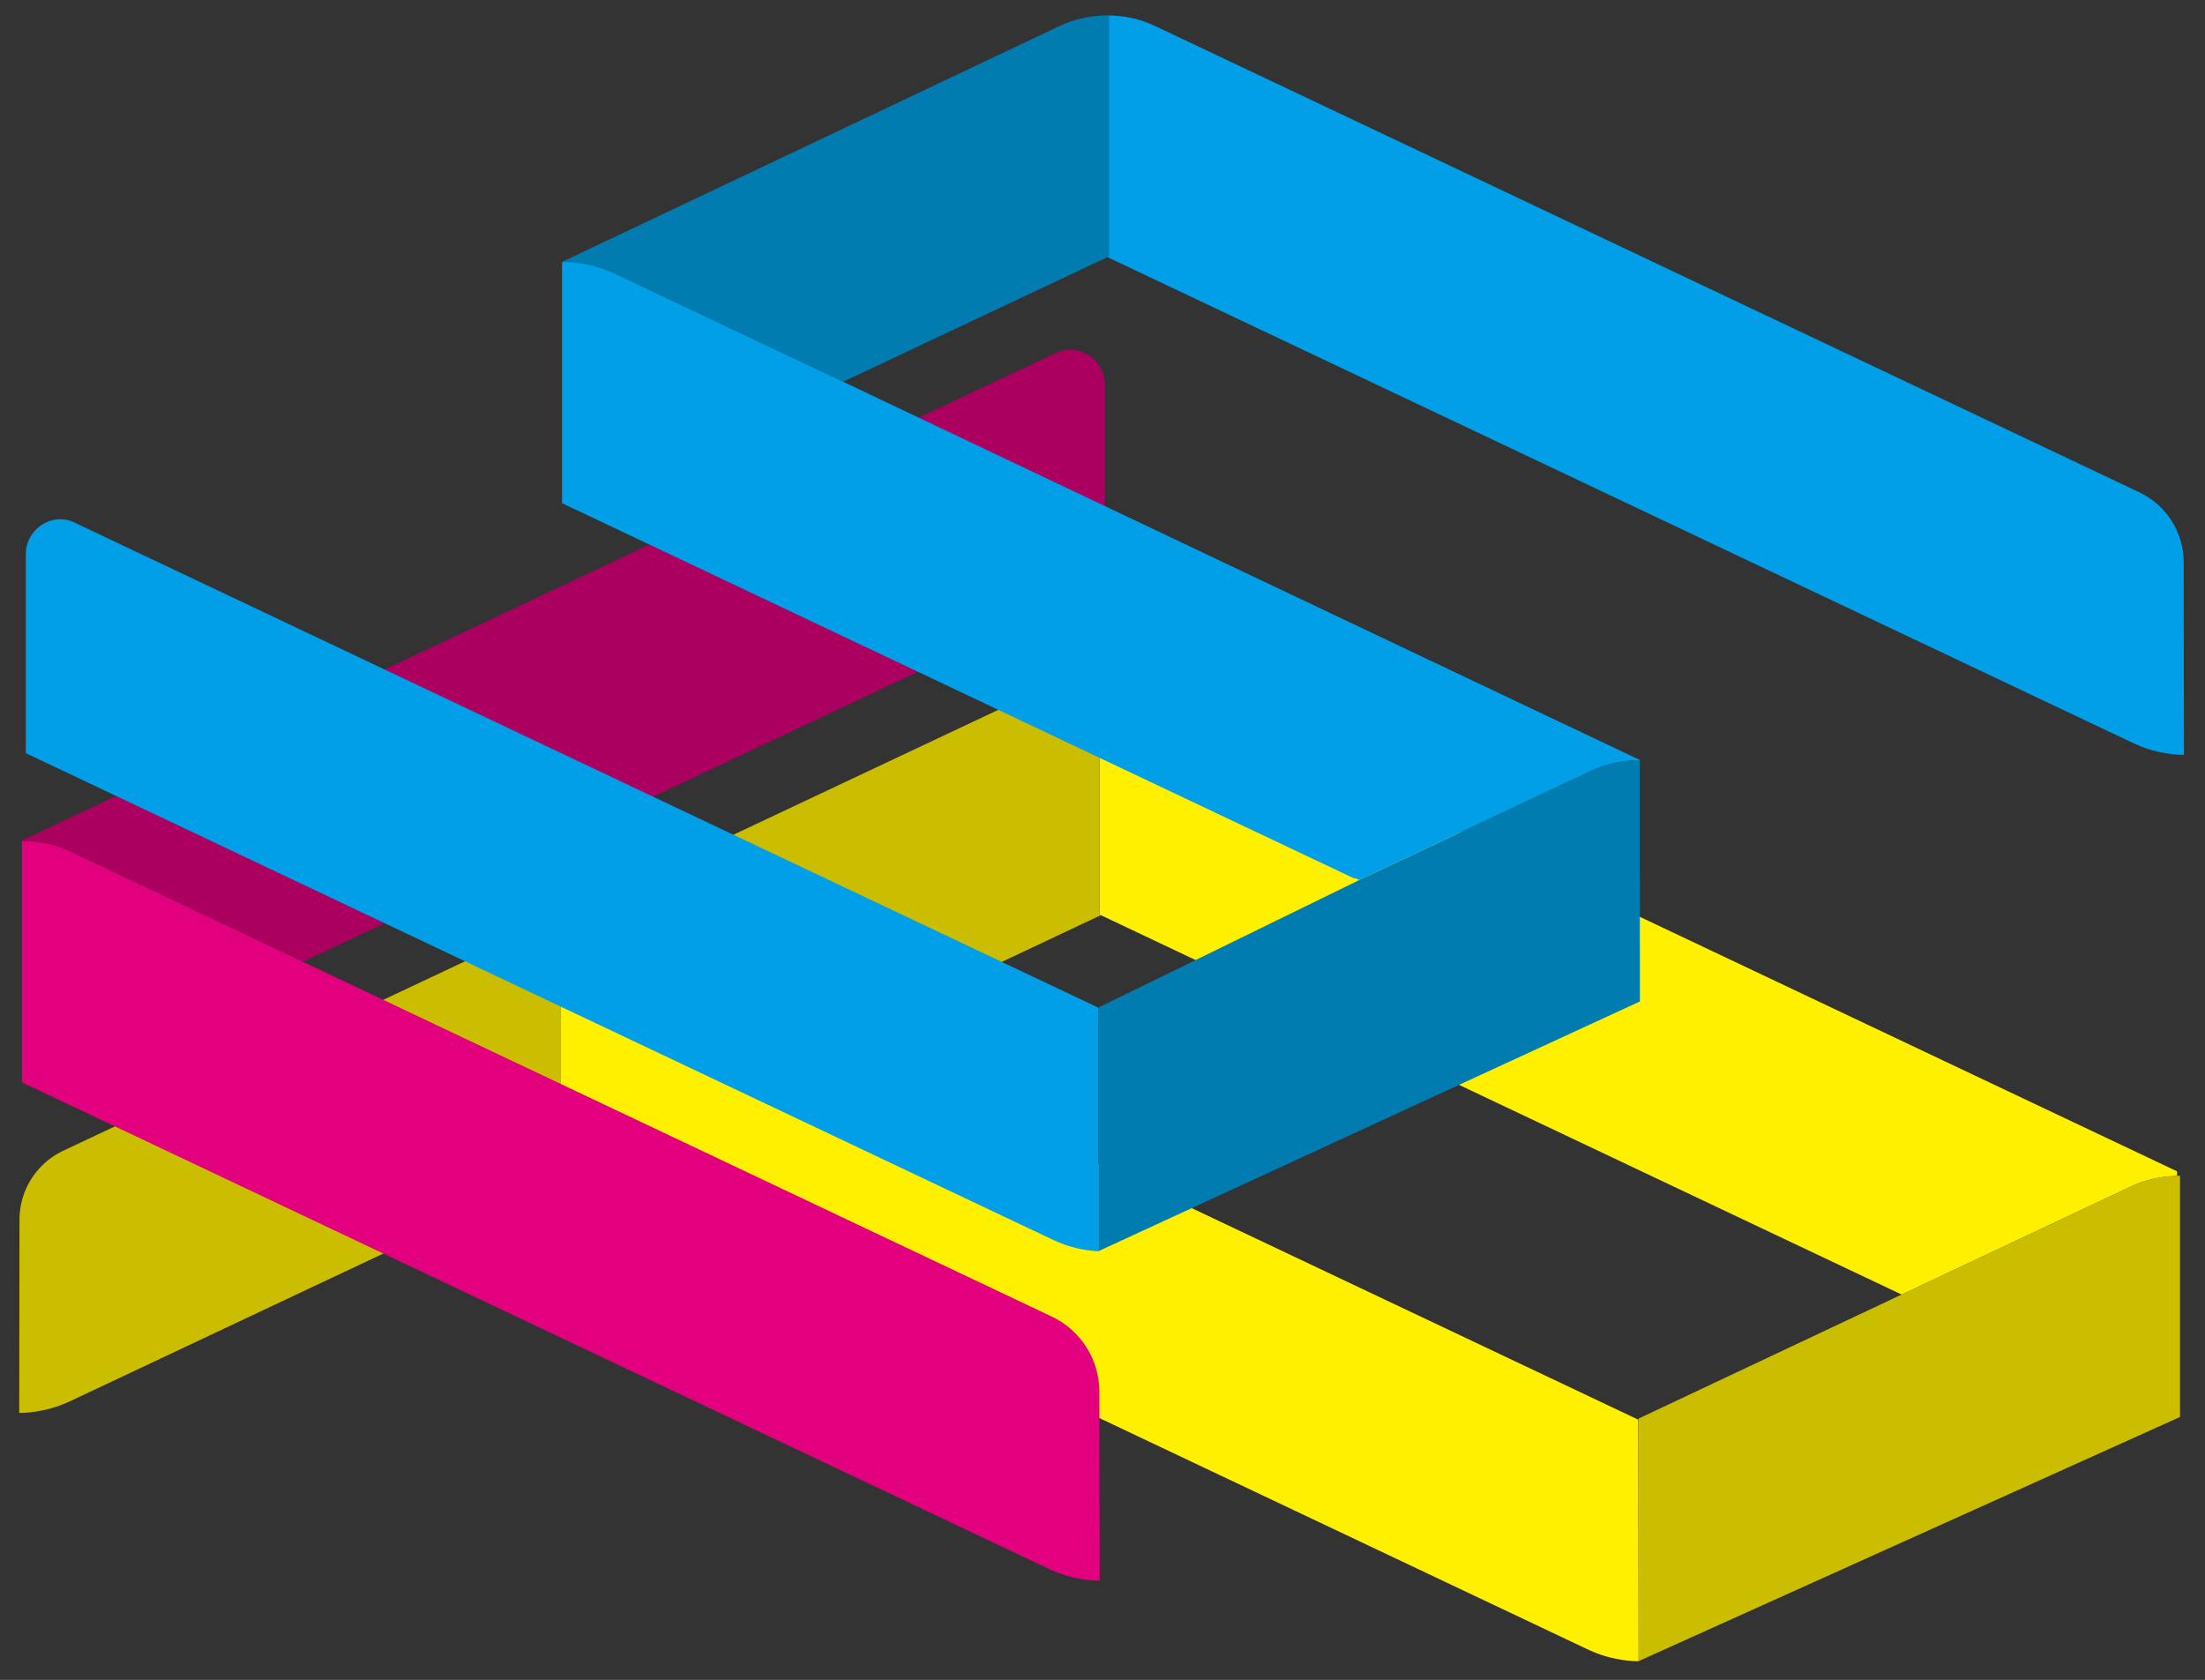
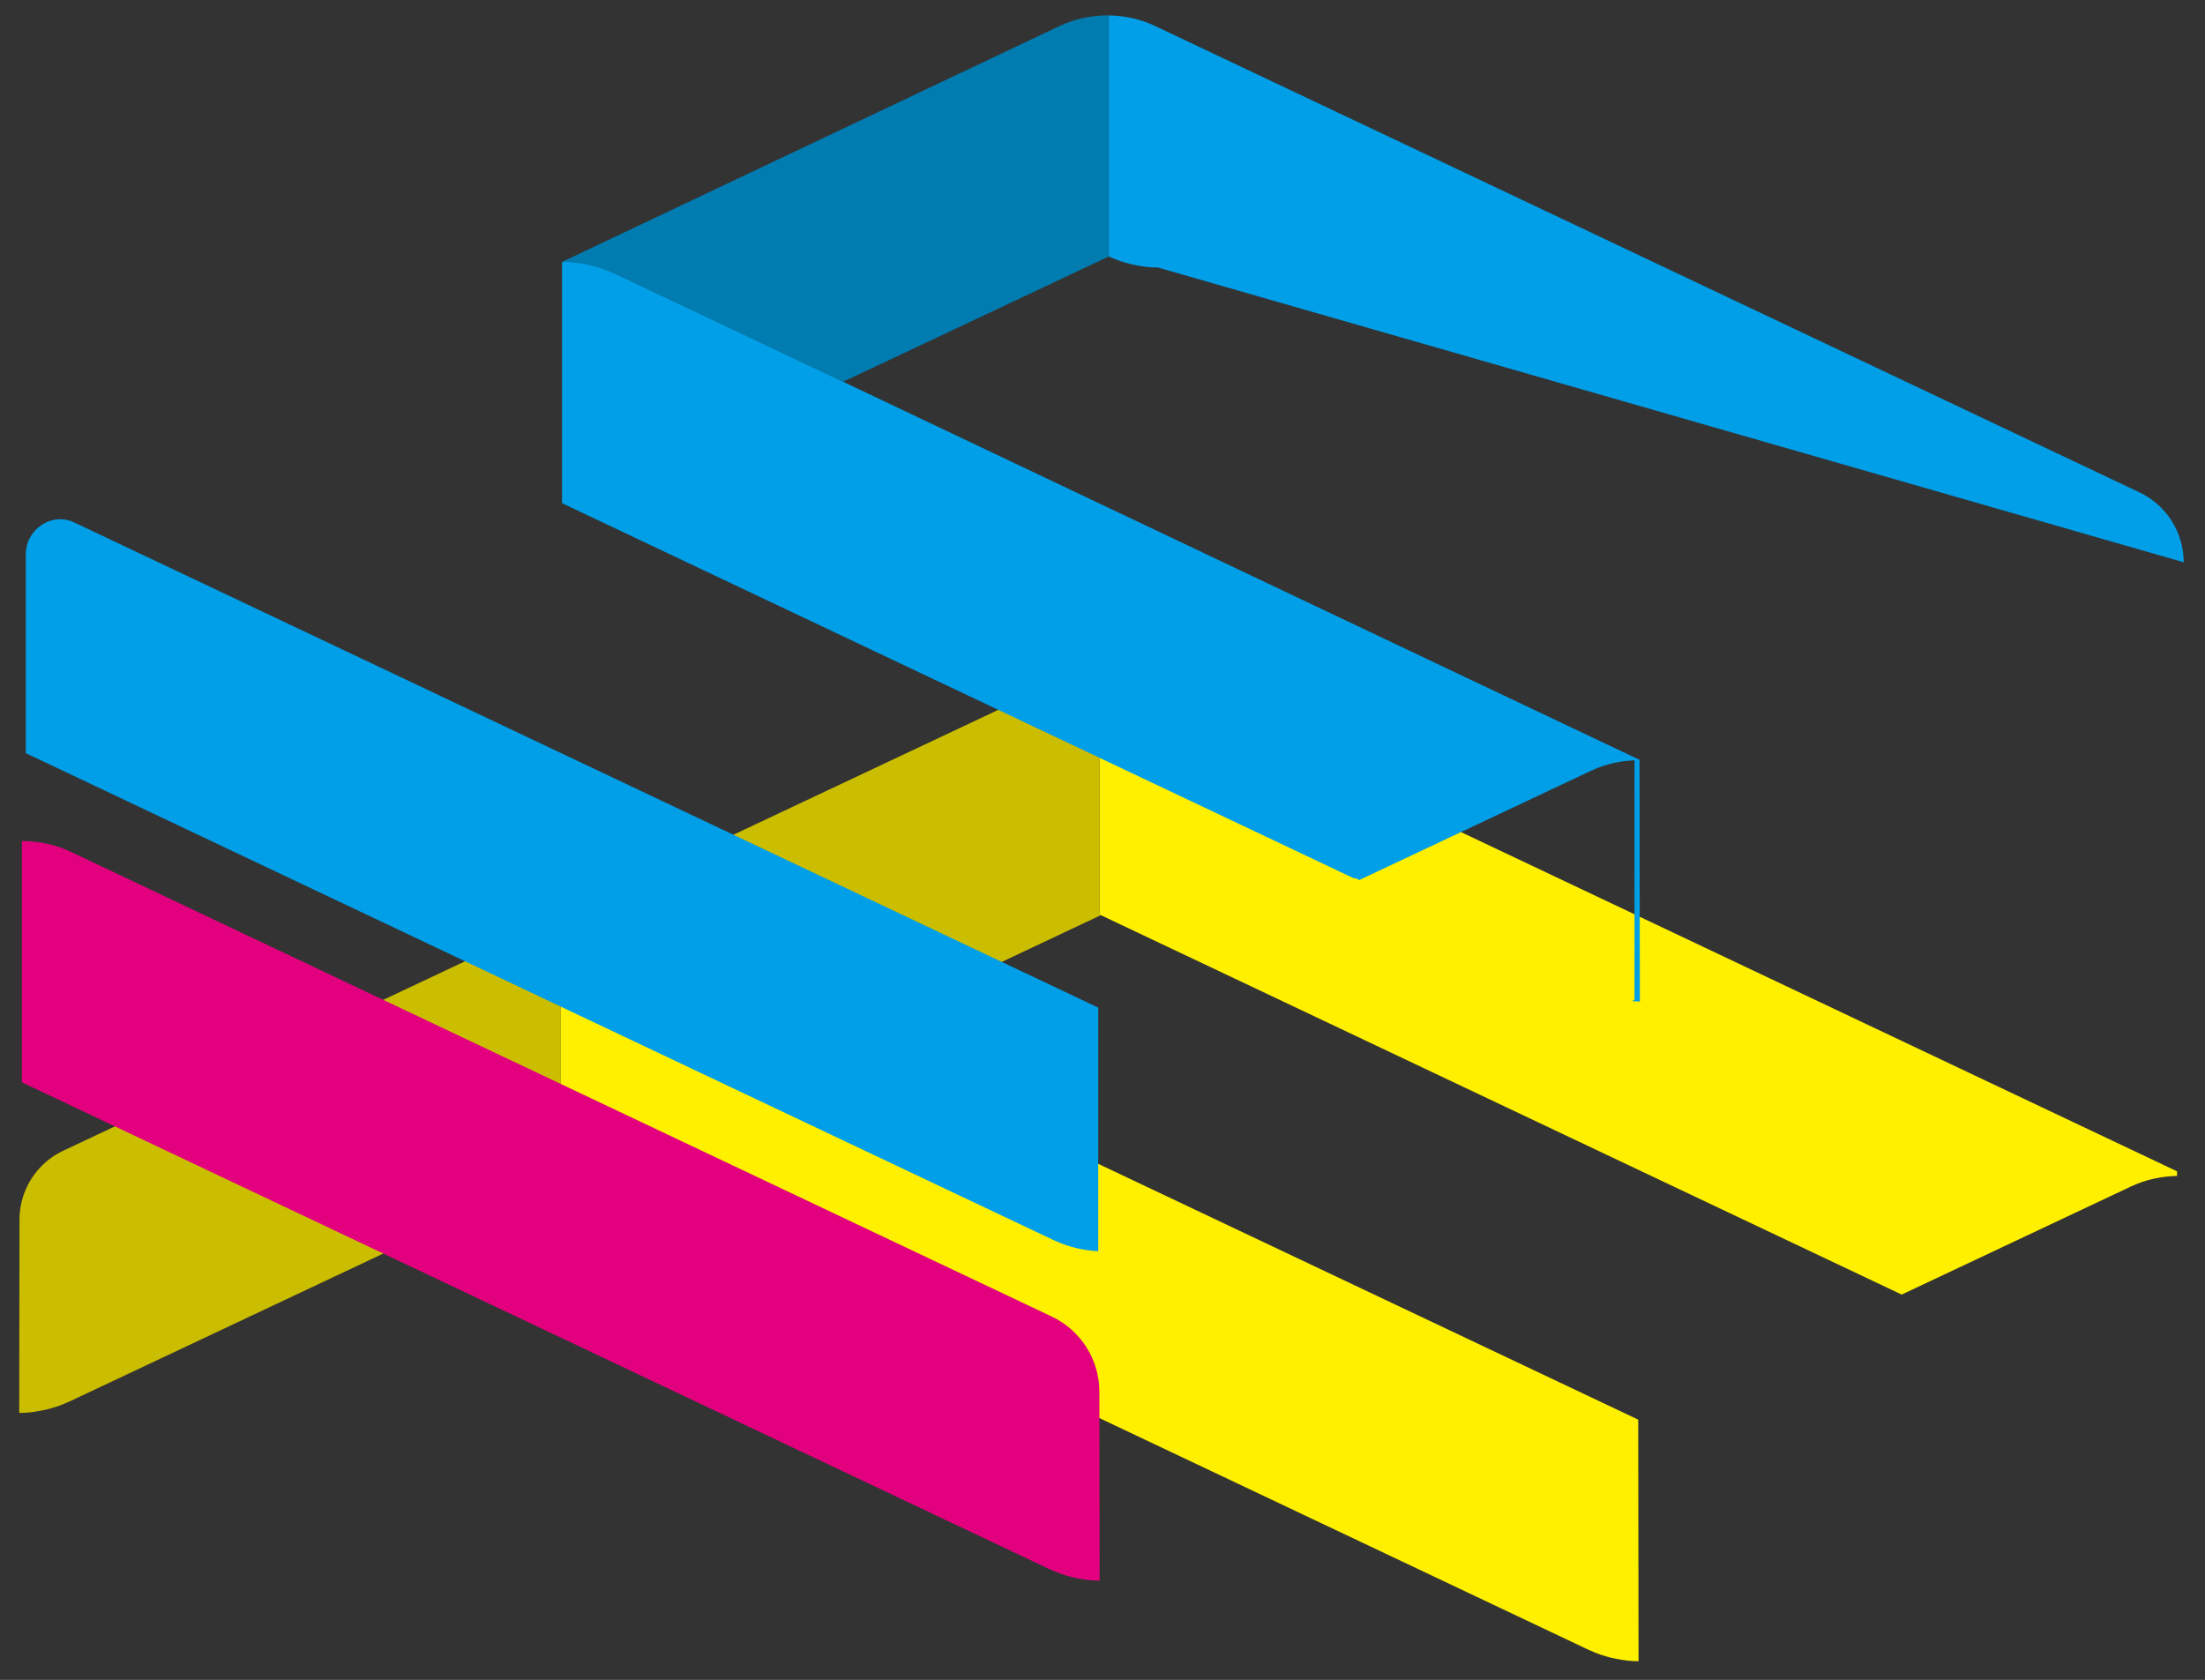
<svg xmlns="http://www.w3.org/2000/svg" data-bbox="4.1 3.26 461.91 351.25" viewBox="0 0 470.5 358.5" data-type="ugc">
  <rect x="0" y="0" width="470.5" height="358.5" fill="#333333" stroke="none" />
  <g>
    <path fill="none" d="m405.77 276.26-170.85-80.95-56.41 26.6 171.04 81.04.07 51.55v-51.76z" />
    <path d="M235.2 143.69c-.09 0-.19.01-.28.01.09 0 .19.01.28.01v-.03Z" fill="#cbbd00" />
    <path d="M119.65 196.67c3.49 0 7.03.67 10.39 2.27l48.46 22.96 56.41-26.6-.28-.13v-51.46c-3.32.07-6.68.73-9.88 2.24L13.5 245.57a16.29 16.29 0 0 0-9.34 14.7l-.06 41.25h.16c1.53 0 3.06-.2 4.59-.5.37-.07.73-.15 1.1-.23 1.51-.37 3.02-.86 4.49-1.54.06-.03.13-.04.19-.07l106.61-50.27-1.58-.75v-51.49Z" fill="#cbbd00" />
    <path d="m234.92 195.31 170.86 80.96 48.95-23.08c3.18-1.5 6.51-2.16 9.81-2.24v-.98L245.03 145.96c-3.18-1.51-6.52-2.18-9.83-2.24-.09 0-.19-.01-.28-.01s-.19-.01-.28-.01v51.49l.28.13Z" fill="#fff000" />
-     <path d="M464.53 250.94c-3.3.07-6.63.74-9.81 2.24l-48.95 23.08-56.15 26.48v51.76l115.55-52.11V250.9c-.21 0-.42.03-.63.03Z" fill="#cbbd00" />
    <path d="m178.51 221.91-48.46-22.96c-3.36-1.6-6.9-2.27-10.39-2.27v51.49l1.58.75 217.92 103.25c.06.03.13.04.19.07 1.46.68 2.96 1.17 4.46 1.54.36.09.73.16 1.09.23 1.52.3 3.05.5 4.57.5h.16l-.07-51.55-171.04-81.04Z" fill="#fff000" />
-     <path d="M235.76 82.12c0-5.33-5.51-9.1-10.34-6.85-.03.02-.07.03-.1.05L4.74 179.33v.15c3.47 0 6.98.68 10.32 2.27l49.57 23.49 171.13-80.69V82.14Z" fill="#ac0061" />
    <path d="M4.74 179.48h-.07v51.49l219.5 104.01c.06.03.13.04.19.07 1.46.68 2.96 1.17 4.46 1.54.36.09.73.16 1.09.23 1.52.3 3.05.5 4.57.5h.16l-.06-40.31c0-6.87-3.97-13.12-10.18-16.06l-159.77-75.7-49.57-23.49c-3.34-1.58-6.85-2.26-10.32-2.27Z" fill="#e3007f" />
    <path d="M236.04 3.26v.03c.09 0 .19-.01.28-.01-.09 0-.19-.01-.28-.01Z" fill="#009fe8" />
    <path fill="#007cb1" d="m122.64 108.48-1.58-.75" />
-     <path d="M465.95 119.99c0-6.39-3.69-12.2-9.46-14.93L246.43 5.53c-3.18-1.51-6.52-2.18-9.83-2.24v51.46l-.28.13 219.22 103.87c.06.03.13.04.19.07 1.46.68 2.96 1.17 4.46 1.54.36.09.73.16 1.09.23 1.52.3 3.05.5 4.57.5h.16z" fill="#009fe8" />
+     <path d="M465.95 119.99c0-6.39-3.69-12.2-9.46-14.93L246.43 5.53c-3.18-1.51-6.52-2.18-9.83-2.24v51.46c.06.03.13.04.19.07 1.46.68 2.96 1.17 4.46 1.54.36.09.73.16 1.09.23 1.52.3 3.05.5 4.57.5h.16z" fill="#009fe8" />
    <path d="M236.32 3.27c-.09 0-.19.01-.28.01-3.32.07-6.68.73-9.88 2.24L119.93 55.89l1.12.35c3.49 0 7.03.67 10.39 2.27l48.46 22.96 56.41-26.6.28-.13V3.26c-.09 0-.19.01-.28.01Z" fill="#007cb1" />
    <path d="M119.93 55.89v51.49l1.58.75 167.41 79.32 49.41-23.3c3.38-1.6 6.93-2.27 10.44-2.27v51.49l-.54.26c.51.04 1.01.09 1.52.09h.16l-.07-51.55L178.8 81.13l-48.46-22.96c-3.36-1.6-6.9-2.27-10.39-2.27Z" fill="#009fe8" />
    <path d="M15.9 111.52s-.07-.03-.1-.05c-4.8-2.25-10.29 1.5-10.29 6.8v42.46l219.5 104.01c.06.03.13.04.19.07 1.46.68 2.96 1.17 4.46 1.54.36.09.73.16 1.09.23 1.2.23 2.4.38 3.59.44v-51.99z" fill="#009fe8" />
-     <path d="m339.46 164.5-49.41 23.3-55.7 27.23v51.99l115-53.04.54-.26v-51.49c-3.51 0-7.06.67-10.44 2.27Z" fill="#007cb1" />
    <path fill="#009fe8" d="m349.61 213.86.01-.01z" />
    <path d="m349.62 213.85.28-.13s-.14.07-.28.13" fill="#009fe8" />
    <path d="m179.91 81.47-48.46-22.96c-3.36-1.6-6.9-2.27-10.39-2.27v51.49l1.58.75 167.41 79.32 49.41-23.3c3.38-1.6 6.93-2.27 10.44-2.27z" fill="#009fe8" />
  </g>
</svg>